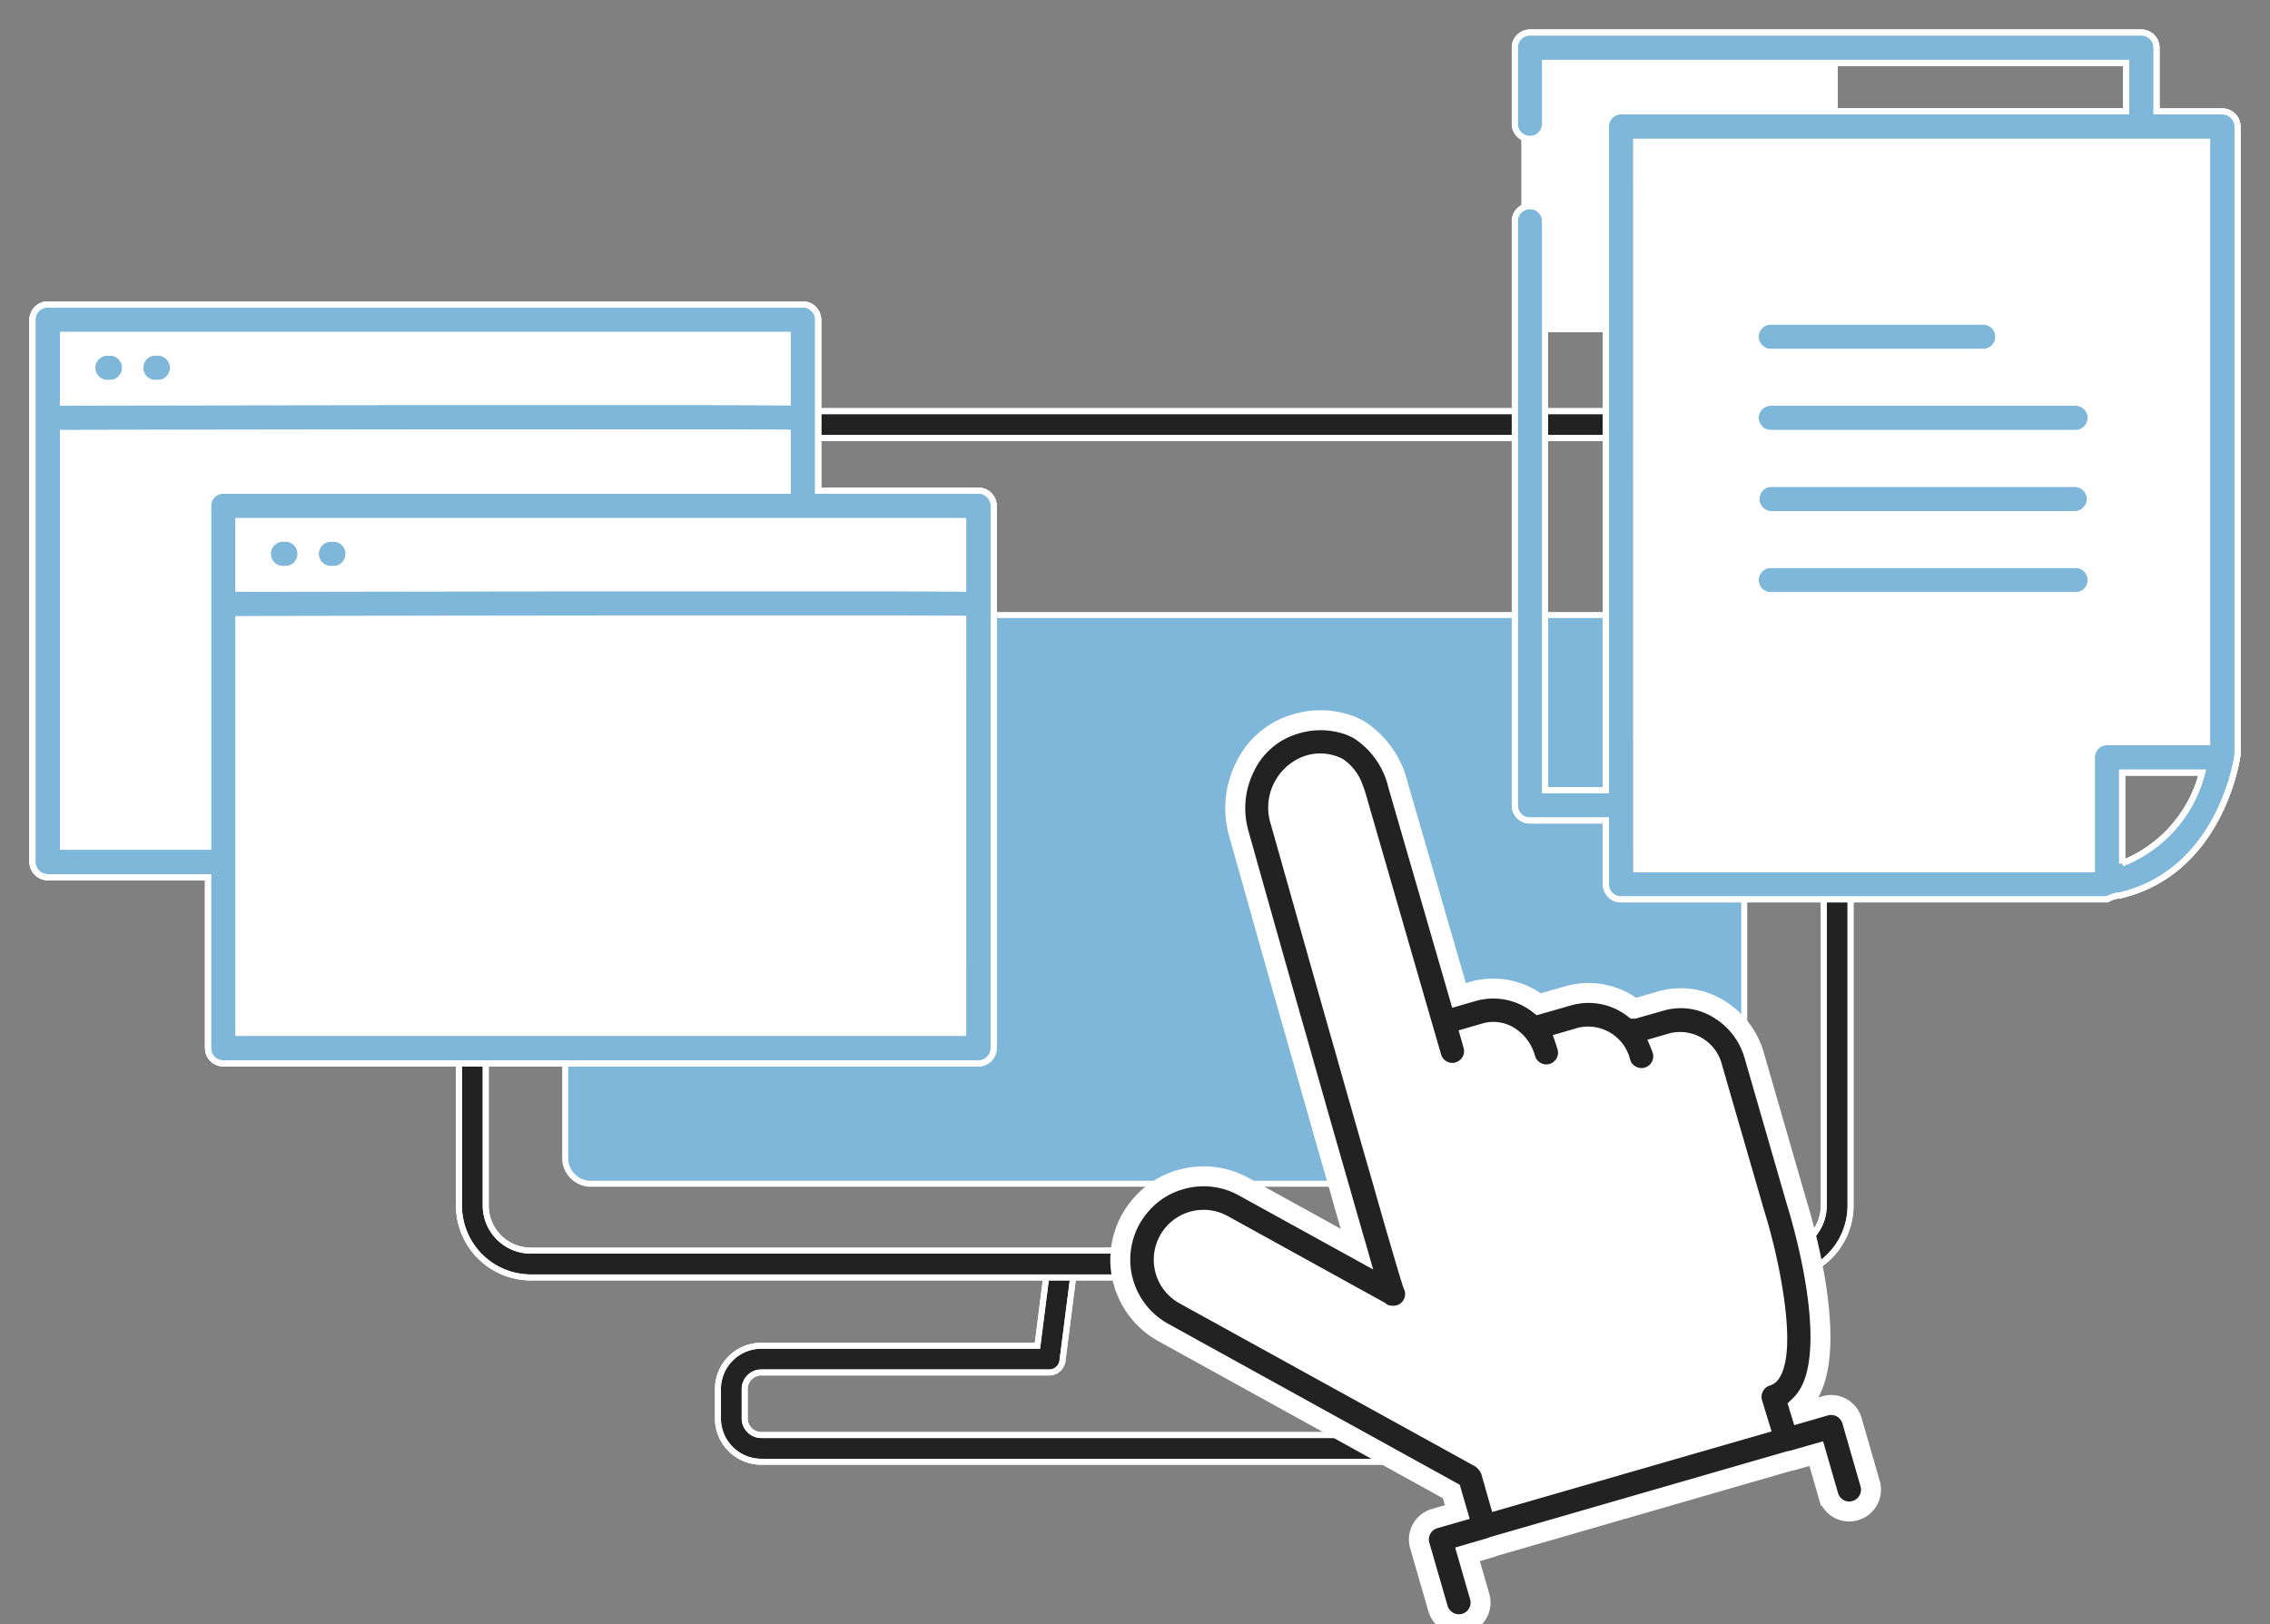
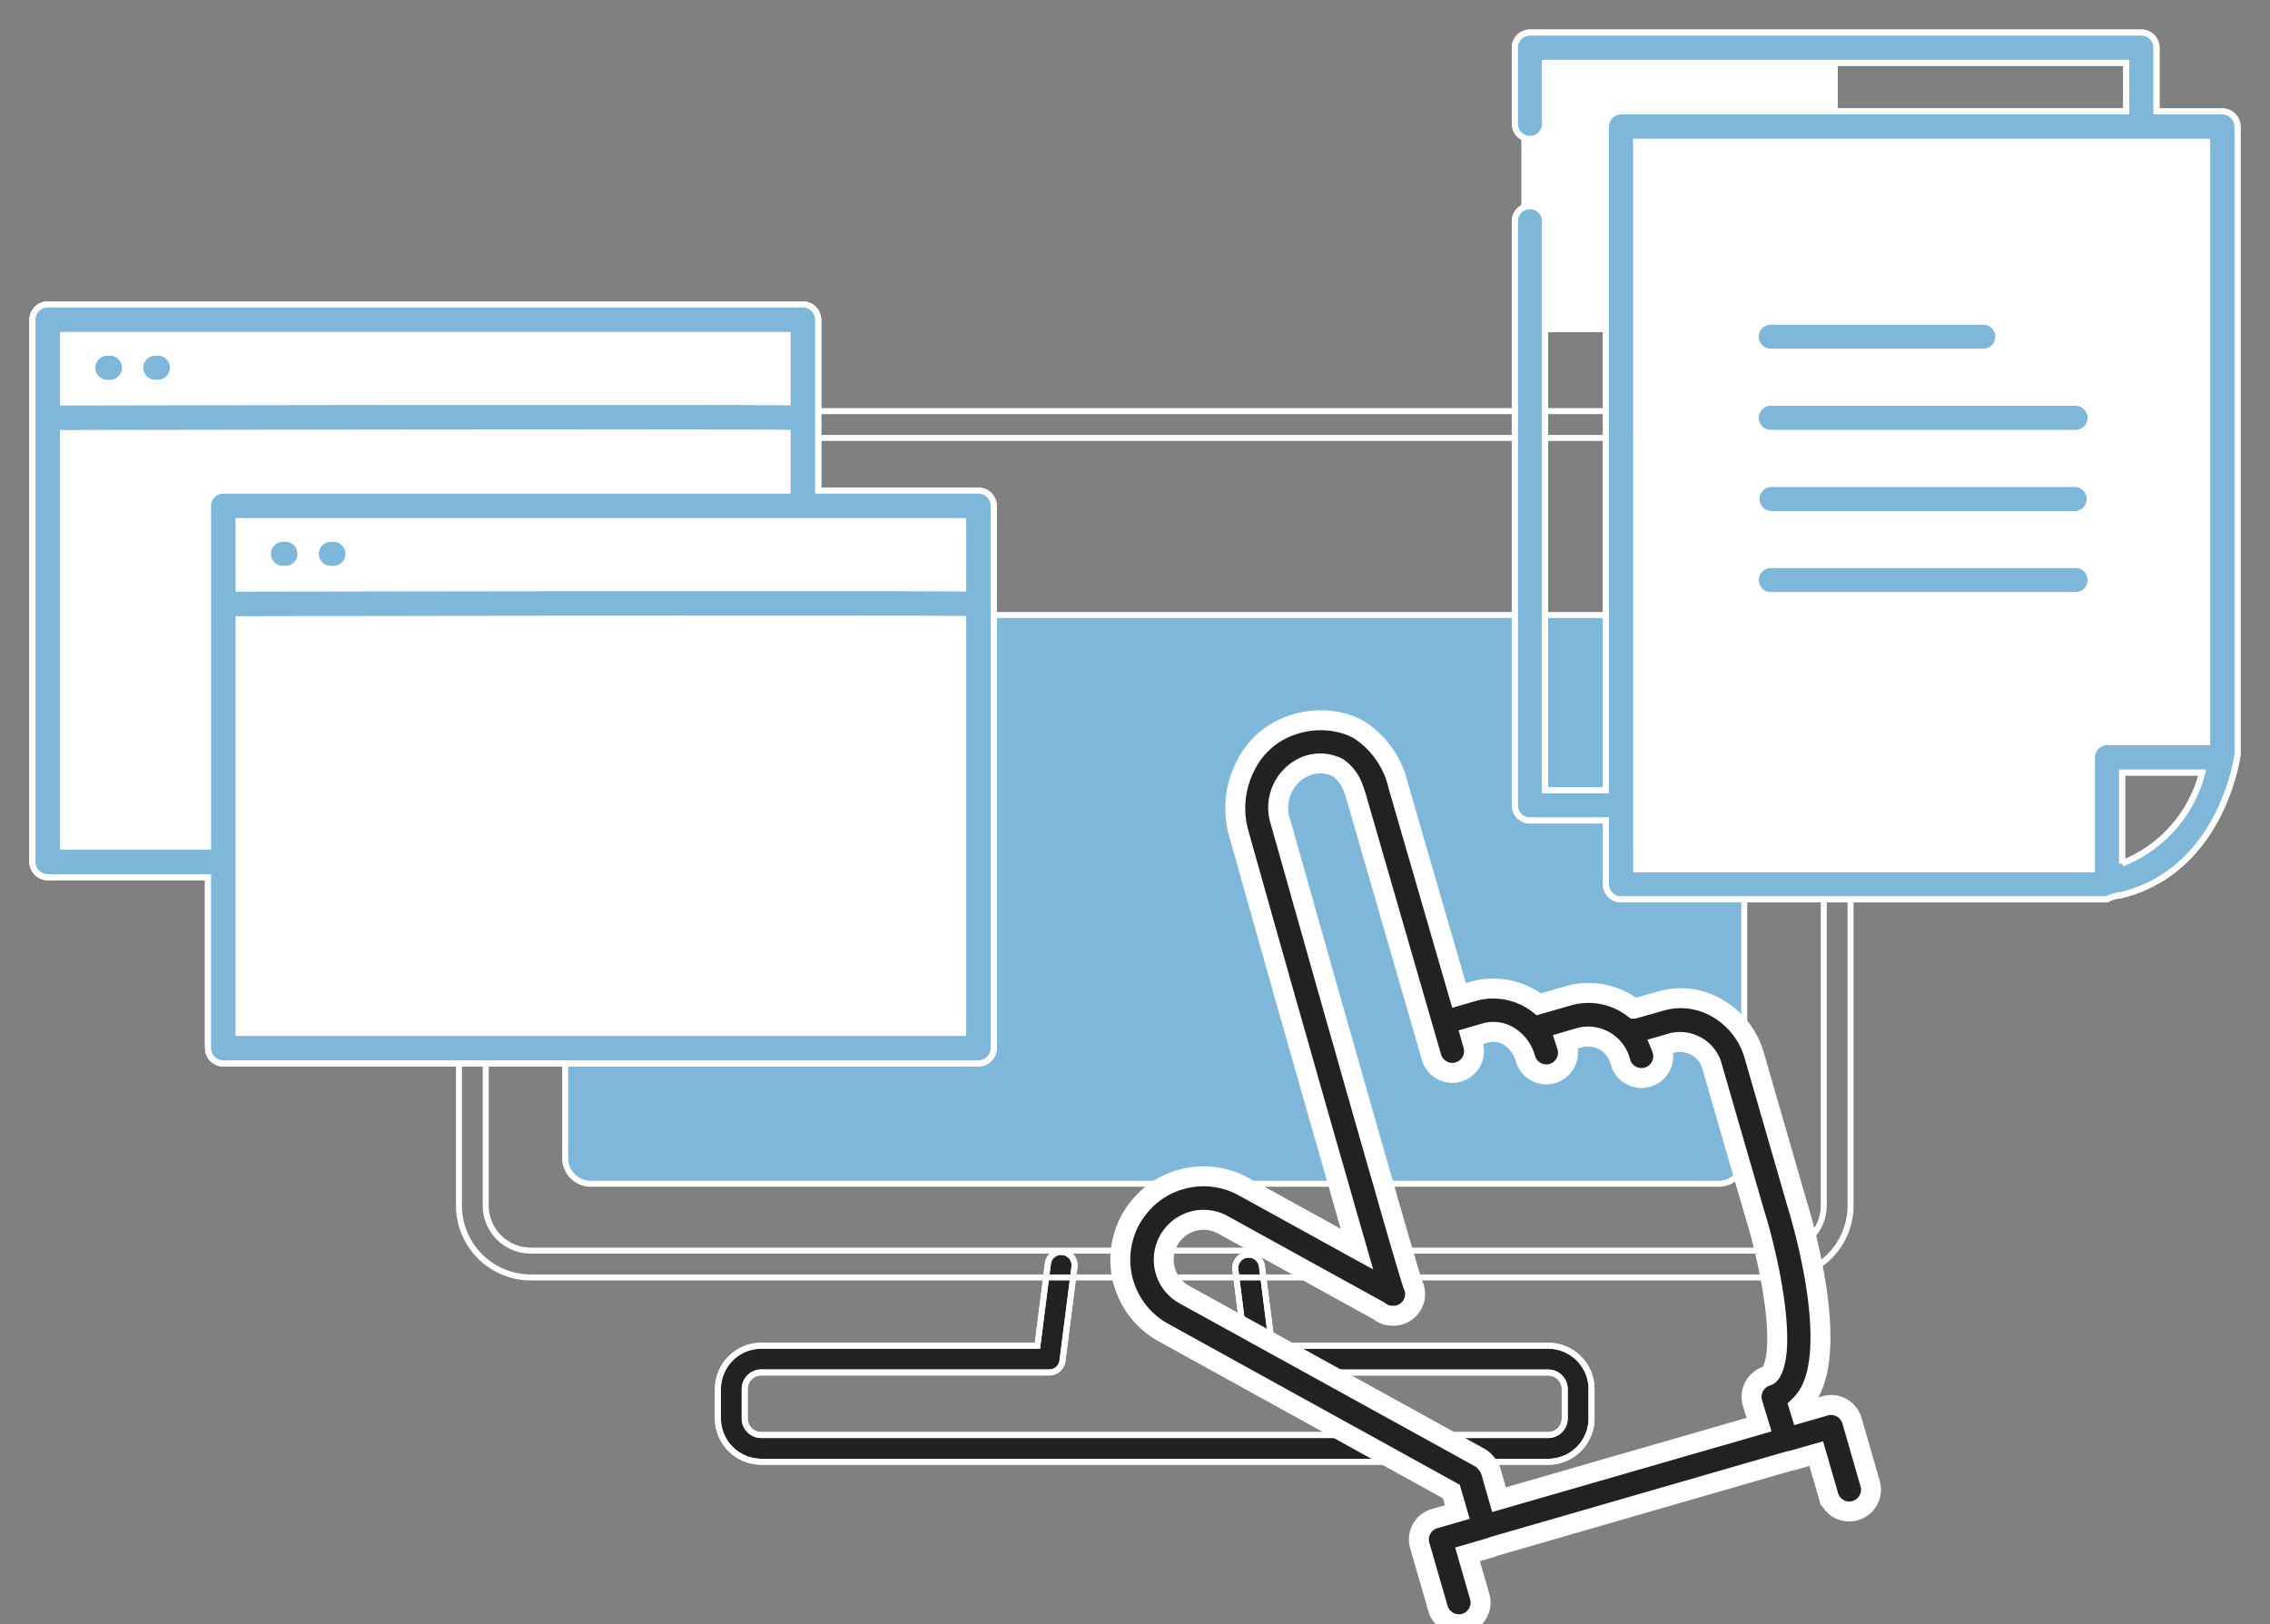
<svg xmlns="http://www.w3.org/2000/svg" data-name="グループ 8904" width="113.765" height="81.423">
  <rect width="100%" height="100%" fill="#808080" stroke="none" />
  <defs>
    <clipPath id="a">
      <path data-name="長方形 12672" fill="none" stroke="#fff" stroke-width=".3" d="M0 0h113.765v81.423H0z" />
    </clipPath>
  </defs>
  <g data-name="グループ 8897" clip-path="url(#a)" stroke="#fff">
    <path data-name="パス 22982" d="M77.589 73.277H38.153a2.176 2.176 0 01-2.173-2.171v-1.471a2.176 2.176 0 012.173-2.174h13.84l.523-4.116a.671.671 0 111.332.169l-.6 4.7a.671.671 0 01-.666.587H38.153a.832.832 0 00-.831.831v1.474a.832.832 0 00.831.831h39.436a.831.831 0 00.83-.831v-1.471a.831.831 0 00-.83-.831H63.158a.67.67 0 01-.666-.587l-.582-4.581a.672.672 0 011.333-.169l.507 3.994h13.84a2.176 2.176 0 012.173 2.174v1.471a2.176 2.176 0 01-2.173 2.174" fill="#222" stroke-width=".3" />
    <path data-name="パス 22983" d="M77.589 73.277H38.153a2.176 2.176 0 01-2.173-2.171v-1.471a2.176 2.176 0 012.173-2.174h13.84l.523-4.116a.671.671 0 111.332.169l-.6 4.7a.671.671 0 01-.666.587H38.153a.832.832 0 00-.831.831v1.474a.832.832 0 00.831.831h39.436a.831.831 0 00.83-.831v-1.471a.831.831 0 00-.83-.831H63.158a.67.67 0 01-.666-.587l-.582-4.581a.672.672 0 011.333-.169l.507 3.994h13.84a2.176 2.176 0 012.173 2.174v1.471a2.176 2.176 0 01-2.174 2.171z" fill="none" stroke-miterlimit="10" stroke-width=".3" />
-     <path data-name="パス 22984" d="M89.143 64.037H26.601a3.606 3.606 0 01-3.6-3.6V24.209a3.606 3.606 0 013.6-3.6h62.542a3.606 3.606 0 013.6 3.6v5.8a.671.671 0 11-1.343 0v-5.8a2.262 2.262 0 00-2.257-2.255H26.601a2.262 2.262 0 00-2.258 2.255v36.226a2.261 2.261 0 002.258 2.258h62.542a2.261 2.261 0 002.258-2.258V34.668a.671.671 0 111.343 0v25.767a3.606 3.606 0 01-3.6 3.6" fill="#222" stroke-width=".3" />
    <path data-name="パス 22985" d="M89.143 64.037H26.601a3.606 3.606 0 01-3.6-3.6V24.209a3.606 3.606 0 013.6-3.6h62.542a3.606 3.606 0 013.6 3.6v5.8a.671.671 0 11-1.343 0v-5.8a2.262 2.262 0 00-2.257-2.255H26.601a2.262 2.262 0 00-2.258 2.255v36.226a2.261 2.261 0 002.258 2.258h62.542a2.261 2.261 0 002.258-2.258V34.668a.671.671 0 111.343 0v25.767a3.606 3.606 0 01-3.601 3.602z" fill="none" stroke-miterlimit="10" stroke-width=".3" />
    <path data-name="パス 22986" d="M31.177 26.316a1.608 1.608 0 11-1.608-1.609 1.608 1.608 0 011.608 1.609" fill="#222" stroke-width=".3" />
    <circle data-name="楕円形 868" cx="1.608" cy="1.608" r="1.608" transform="translate(27.961 24.708)" fill="none" stroke-miterlimit="10" stroke-width=".3" />
    <path data-name="パス 22987" d="M36.07 26.316a1.608 1.608 0 11-1.608-1.609 1.608 1.608 0 011.608 1.609" fill="#222" stroke-width=".3" />
    <circle data-name="楕円形 869" cx="1.608" cy="1.608" r="1.608" transform="translate(32.854 24.708)" fill="none" stroke-miterlimit="10" stroke-width=".3" />
    <path data-name="パス 22988" d="M40.964 26.316a1.608 1.608 0 11-1.608-1.609 1.608 1.608 0 011.608 1.609" fill="#222" stroke-width=".3" />
    <circle data-name="楕円形 870" cx="1.608" cy="1.608" r="1.608" transform="translate(37.748 24.708)" fill="none" stroke-miterlimit="10" stroke-width=".3" />
    <path data-name="パス 22989" d="M86.133 30.83H29.611a1.286 1.286 0 00-1.286 1.286v25.94a1.286 1.286 0 001.286 1.286h56.522a1.286 1.286 0 001.283-1.286v-25.94a1.286 1.286 0 00-1.286-1.286" fill="#7fb7da" stroke-width=".3" />
    <path data-name="パス 22990" d="M49.034 24.596h-8.035v-8.57a.763.763 0 00-.763-.763H2.393a.763.763 0 00-.763.763v27.182a.762.762 0 00.763.763h8.035v8.57a.762.762 0 00.763.763h37.843a.762.762 0 00.763-.763V25.359a.763.763 0 00-.763-.763z" fill="none" stroke-linecap="round" stroke-linejoin="round" stroke-width=".3" />
    <path data-name="パス 22991" d="M5.505 17.673h-.118a.763.763 0 000 1.526h.119a.763.763 0 000-1.526z" fill="none" stroke-linecap="round" stroke-linejoin="round" stroke-width=".3" />
    <path data-name="パス 22992" d="M7.908 17.673h-.119a.763.763 0 000 1.526h.119a.763.763 0 000-1.526z" fill="none" stroke-linecap="round" stroke-linejoin="round" stroke-width=".3" />
    <path data-name="パス 22993" d="M49.035 24.596H41v-8.569a.763.763 0 00-.763-.763H2.393a.763.763 0 00-.763.763v27.182a.763.763 0 00.763.763h8.034v8.569a.763.763 0 00.763.763h37.845a.763.763 0 00.763-.763V25.359a.763.763 0 00-.763-.763zM3.156 16.789h36.318v3.381a89.972 89.972 0 00-1.144-.009c-1.018-.005-2.47-.008-4.209-.01H21.389c-8.343.008-16.675.024-18.233.027zm7.272 8.569v17.088H3.156V21.708c11.736-.023 33.1-.052 36.318-.012v2.9H11.191a.763.763 0 00-.763.763zm37.843 26.42H11.954V31.04c11.736-.022 33.1-.051 36.318-.012zm0-22.274c-.277-.006-.644-.007-1.144-.01-1.018-.005-2.47-.008-4.209-.009H30.186c-8.343.008-16.675.023-18.233.026v-3.389h36.318z" fill="none" stroke-linecap="round" stroke-linejoin="round" stroke-width=".3" />
    <path data-name="パス 22994" d="M14.184 28.527h.119a.763.763 0 000-1.526h-.119a.763.763 0 000 1.526z" fill="none" stroke-linecap="round" stroke-linejoin="round" stroke-width=".3" />
    <path data-name="パス 22995" d="M16.587 28.527h.119a.763.763 0 100-1.526h-.119a.763.763 0 000 1.526z" fill="none" stroke-linecap="round" stroke-linejoin="round" stroke-width=".3" />
    <path data-name="パス 22996" d="M49.034 24.596h-8.035v-8.57a.763.763 0 00-.763-.763H2.393a.763.763 0 00-.763.763v27.182a.762.762 0 00.763.763h8.035v8.57a.762.762 0 00.763.763h37.843a.762.762 0 00.763-.763V25.359a.763.763 0 00-.763-.763" fill="#fff" stroke-width=".3" />
    <path data-name="パス 22997" d="M5.505 17.673h-.118a.763.763 0 000 1.526h.119a.763.763 0 000-1.526" fill="#7fb7da" stroke-width=".3" />
    <path data-name="パス 22998" d="M5.505 17.673h-.118a.763.763 0 000 1.526h.119a.763.763 0 000-1.526z" fill="none" stroke-miterlimit="10" stroke-width=".3" />
    <path data-name="パス 22999" d="M7.908 17.673h-.119a.763.763 0 000 1.526h.119a.763.763 0 000-1.526" fill="#7fb7da" stroke-width=".3" />
    <path data-name="パス 23000" d="M7.908 17.673h-.119a.763.763 0 000 1.526h.119a.763.763 0 000-1.526z" fill="none" stroke-miterlimit="10" stroke-width=".3" />
    <path data-name="パス 23001" d="M49.035 24.596H41v-8.569a.763.763 0 00-.763-.763H2.393a.763.763 0 00-.763.763v27.182a.763.763 0 00.763.763h8.034v8.569a.763.763 0 00.763.763h37.845a.763.763 0 00.763-.763V25.359a.763.763 0 00-.763-.763M3.156 16.789h36.318v3.381a89.972 89.972 0 00-1.144-.009c-1.018-.005-2.47-.008-4.209-.01H21.389c-8.343.008-16.675.024-18.233.027zm7.272 8.569v17.088H3.156V21.708c11.736-.023 33.1-.052 36.318-.012v2.9H11.191a.763.763 0 00-.763.763m37.843 26.419H11.954V31.04c11.736-.022 33.1-.051 36.318-.012zm0-22.274c-.277-.006-.644-.007-1.144-.01-1.018-.005-2.47-.008-4.209-.009H30.186c-8.343.008-16.675.023-18.233.026v-3.389h36.318z" fill="#7fb7da" stroke-width=".3" />
-     <path data-name="パス 23002" d="M49.035 24.596H41v-8.569a.763.763 0 00-.763-.763H2.393a.763.763 0 00-.763.763v27.182a.763.763 0 00.763.763h8.034v8.569a.763.763 0 00.763.763h37.845a.763.763 0 00.763-.763V25.359a.763.763 0 00-.763-.763zM3.156 16.789h36.318v3.381a89.972 89.972 0 00-1.144-.009c-1.018-.005-2.47-.008-4.209-.01H21.389c-8.343.008-16.675.024-18.233.027zm7.272 8.569v17.088H3.156V21.708c11.736-.023 33.1-.052 36.318-.012v2.9H11.191a.763.763 0 00-.763.763zm37.843 26.42H11.954V31.04c11.736-.022 33.1-.051 36.318-.012zm0-22.274c-.277-.006-.644-.007-1.144-.01-1.018-.005-2.47-.008-4.209-.009H30.186c-8.343.008-16.675.023-18.233.026v-3.389h36.318z" fill="none" stroke-miterlimit="10" stroke-width=".3" />
    <path data-name="パス 23003" d="M14.184 28.527h.119a.763.763 0 000-1.526h-.119a.763.763 0 000 1.526" fill="#7fb7da" stroke-width=".3" />
    <path data-name="パス 23004" d="M14.184 28.527h.119a.763.763 0 000-1.526h-.119a.763.763 0 000 1.526z" fill="none" stroke-miterlimit="10" stroke-width=".3" />
    <path data-name="パス 23005" d="M16.587 28.527h.119a.763.763 0 100-1.526h-.119a.763.763 0 000 1.526" fill="#7fb7da" stroke-width=".3" />
    <path data-name="パス 23006" d="M16.587 28.527h.119a.763.763 0 100-1.526h-.119a.763.763 0 000 1.526z" fill="none" stroke-miterlimit="10" stroke-width=".3" />
    <path data-name="パス 23007" d="M76.403 16.506h5.6v27.059h22.83v-5.6a.76.76 0 01.76-.76h5.018v-30.1H91.95V2.517H76.403z" fill="none" stroke-linecap="round" stroke-linejoin="round" stroke-width=".3" />
-     <path data-name="パス 23008" d="M81.244 45.086h24.353a1.519 1.519 0 01.655-.2c5.008-1.186 5.845-6.759 5.879-7a.73.73 0 00.007-.105V6.345a.76.76 0 00-.76-.76h-3.3V2.39a.76.76 0 00-.76-.76H76.676a.76.76 0 00-.76.76v3.816a.76.76 0 101.521 0V3.151h29.122V5.58H81.244a.76.76 0 00-.76.76v33.271h-3.047v-28.52a.76.76 0 10-1.521 0v29.28a.76.76 0 00.76.76h3.807v3.194a.76.76 0 00.761.761zm25.111-1.8V38.73h4.012a6.663 6.663 0 01-4.012 4.55zM82.004 7.105h28.611v30.1h-5.018a.76.76 0 00-.76.76v5.6h-22.83z" fill="none" stroke-linecap="round" stroke-linejoin="round" stroke-width=".3" />
    <path data-name="パス 23009" d="M104.019 20.186H88.75a.76.76 0 000 1.521h15.269a.76.76 0 000-1.521z" fill="none" stroke-linecap="round" stroke-linejoin="round" stroke-width=".3" />
    <path data-name="パス 23010" d="M104.019 28.318H88.75a.76.76 0 000 1.521h15.269a.76.76 0 100-1.521z" fill="none" stroke-linecap="round" stroke-linejoin="round" stroke-width=".3" />
    <path data-name="パス 23011" d="M88.75 17.641h10.644a.76.76 0 100-1.521H88.75a.76.76 0 000 1.521z" fill="none" stroke-linecap="round" stroke-linejoin="round" stroke-width=".3" />
-     <path data-name="パス 23012" d="M88.785 25.774h15.191a.76.76 0 000-1.521H88.785a.76.76 0 100 1.521z" fill="none" stroke-linecap="round" stroke-linejoin="round" stroke-width=".3" />
+     <path data-name="パス 23012" d="M88.785 25.774h15.191a.76.76 0 000-1.521H88.785z" fill="none" stroke-linecap="round" stroke-linejoin="round" stroke-width=".3" />
    <path data-name="パス 23013" d="M76.403 16.506h5.6v27.059h22.83v-5.6a.76.76 0 01.76-.76h5.018v-30.1H91.95V2.517H76.403z" fill="#fff" stroke-width=".3" />
    <path data-name="パス 23014" d="M81.244 45.086h24.353a1.519 1.519 0 01.655-.2c5.008-1.186 5.845-6.759 5.879-7a.73.73 0 00.007-.105V6.345a.76.76 0 00-.76-.76h-3.3V2.39a.76.76 0 00-.76-.76H76.676a.76.76 0 00-.76.76v3.816a.76.76 0 101.521 0V3.151h29.122V5.58H81.244a.76.76 0 00-.76.76v33.271h-3.047v-28.52a.76.76 0 10-1.521 0v29.28a.76.76 0 00.76.76h3.807v3.194a.76.76 0 00.76.76m25.111-1.8V38.73h4.012a6.663 6.663 0 01-4.012 4.552M82.004 7.105h28.611v30.1h-5.018a.76.76 0 00-.76.76v5.6h-22.83z" fill="#7fb7da" stroke-width=".3" />
    <path data-name="パス 23015" d="M81.244 45.086h24.353a1.519 1.519 0 01.655-.2c5.008-1.186 5.845-6.759 5.879-7a.73.73 0 00.007-.105V6.345a.76.76 0 00-.76-.76h-3.3V2.39a.76.76 0 00-.76-.76H76.676a.76.76 0 00-.76.76v3.816a.76.76 0 101.521 0V3.151h29.122V5.58H81.244a.76.76 0 00-.76.76v33.271h-3.047v-28.52a.76.76 0 10-1.521 0v29.28a.76.76 0 00.76.76h3.807v3.194a.76.76 0 00.761.761zm25.111-1.8V38.73h4.012a6.663 6.663 0 01-4.012 4.55zM82.004 7.105h28.611v30.1h-5.018a.76.76 0 00-.76.76v5.6h-22.83z" fill="none" stroke-miterlimit="10" stroke-width=".3" />
    <path data-name="パス 23016" d="M104.019 20.186H88.75a.76.76 0 000 1.521h15.269a.76.76 0 000-1.521" fill="#7fb7da" stroke-width=".3" />
    <path data-name="パス 23017" d="M104.019 20.186H88.75a.76.76 0 000 1.521h15.269a.76.76 0 000-1.521z" fill="none" stroke-miterlimit="10" stroke-width=".3" />
    <path data-name="パス 23018" d="M104.019 28.318H88.75a.76.76 0 000 1.521h15.269a.76.76 0 100-1.521" fill="#7fb7da" stroke-width=".3" />
    <path data-name="パス 23019" d="M104.019 28.318H88.75a.76.76 0 000 1.521h15.269a.76.76 0 100-1.521z" fill="none" stroke-miterlimit="10" stroke-width=".3" />
    <path data-name="パス 23020" d="M88.75 17.641h10.644a.76.76 0 100-1.521H88.75a.76.76 0 000 1.521" fill="#7fb7da" stroke-width=".3" />
    <path data-name="パス 23021" d="M88.75 17.641h10.644a.76.76 0 100-1.521H88.75a.76.76 0 000 1.521z" fill="none" stroke-miterlimit="10" stroke-width=".3" />
    <path data-name="パス 23022" d="M88.785 25.774h15.191a.76.76 0 000-1.521H88.785a.76.76 0 100 1.521" fill="#7fb7da" stroke-width=".3" />
    <path data-name="パス 23023" d="M88.785 25.774h15.191a.76.76 0 000-1.521H88.785a.76.76 0 100 1.521z" fill="none" stroke-miterlimit="10" stroke-width=".3" />
-     <path data-name="パス 23024" d="M93.726 74.379l-.91-3.161a1.091 1.091 0 00-1.352-.743l-1.209.35-.1-.326a2.915 2.915 0 00.566-.747c1.407-2.676-.487-8.872-.7-9.558l-2.1-7.273a4.005 4.005 0 00-1.822-2.364 3.613 3.613 0 00-2.869-.374l-1.335.381a3.7 3.7 0 00-3.269-.653l-1.506.432a3.71 3.71 0 00-3.277-.651l-.721.208-3.019-10.416-.037-.129a4.533 4.533 0 00-1.952-2.77 3.433 3.433 0 00-.488-.23 4.286 4.286 0 00-2.778-.036 4.024 4.024 0 00-2.439 2.1 4.644 4.644 0 00-.333 3.339s1.1 3.918 2.414 8.553c.209.733.426 1.489.642 2.251.083.3.172.6.255.9.382 1.34.763 2.686 1.129 3.963.224.779.44 1.535.648 2.251.18.647.359 1.266.523 1.833.112.395.223.767.321 1.111l-4.882-2.695-.791-.434a4.13 4.13 0 00-3.177-.355 4.024 4.024 0 00-1.881 1.156 4.2 4.2 0 00-.612.837 4.172 4.172 0 001.638 5.669l14.433 7.969.3 1.031-1.14.328a1.089 1.089 0 00-.743 1.347l.915 3.167a1.094 1.094 0 001.116.781 1.06 1.06 0 00.231-.038 1.088 1.088 0 00.743-1.347l-.611-2.118 1.174-.342a.348.348 0 00.119-.049l14.838-4.289c.058-.009.116-.019.173-.034l1.174-.336.611 2.113a1.094 1.094 0 00.519.655 1.071 1.071 0 00.827.088 1.083 1.083 0 00.744-1.347" fill="#fff" stroke-width=".3" />
    <path data-name="パス 23025" d="M93.726 74.379l-.91-3.161a1.091 1.091 0 00-1.352-.743l-1.209.35-.1-.326a2.909 2.909 0 00.565-.747c1.407-2.677-.487-8.873-.7-9.559l-2.1-7.273a4 4 0 00-1.822-2.363 3.611 3.611 0 00-2.869-.374l-1.335.381a3.7 3.7 0 00-3.268-.653l-1.506.432a3.71 3.71 0 00-3.277-.651l-.721.209-3.019-10.417-.037-.129a4.533 4.533 0 00-1.952-2.77 3.434 3.434 0 00-.488-.23 4.291 4.291 0 00-2.778-.036 4.026 4.026 0 00-2.439 2.1 4.638 4.638 0 00-.332 3.338s1.1 3.919 2.413 8.553l.643 2.251c.083.3.172.6.254.9.382 1.34.763 2.686 1.129 3.964.224.779.44 1.535.648 2.25.18.647.359 1.266.523 1.833.112.4.223.768.321 1.111l-4.882-2.693-.791-.435a4.13 4.13 0 00-3.177-.355 4.024 4.024 0 00-1.881 1.156 4.246 4.246 0 00-.612.837 4.172 4.172 0 001.638 5.669l14.433 7.97.3 1.031-1.139.328a1.089 1.089 0 00-.744 1.346l.915 3.167a1.093 1.093 0 001.116.781 1.012 1.012 0 00.231-.038 1.087 1.087 0 00.743-1.346l-.611-2.119 1.174-.342a.362.362 0 00.12-.049l14.837-4.288c.058-.009.116-.019.173-.034l1.174-.336.611 2.113a1.1 1.1 0 00.519.655 1.092 1.092 0 001.571-1.259m-4.931-5.643c-.1.2-.2.228-.241.243a1.087 1.087 0 00-.643.53 1.1 1.1 0 00-.083.827l.33 1.081-13.032 3.762-.4-1.4a1.015 1.015 0 00-.224-.406 1.112 1.112 0 00-.358-.316l-14.79-8.159a2 2 0 01.411-3.67 1.864 1.864 0 01.432-.074 1.991 1.991 0 011.083.241l7.845 4.33a.948.948 0 00.579.226 1.086 1.086 0 001.173-1.379.75.75 0 00-.063-.165c-.1-.28-.432-1.4-.915-3.062-.172-.6-.365-1.266-.568-1.993-.208-.71-.424-1.472-.655-2.274-.411-1.443-.866-3.024-1.324-4.657-.216-.738-.427-1.495-.643-2.251-.883-3.116-1.776-6.29-2.547-9.011a2.247 2.247 0 011.285-2.751 1.95 1.95 0 011.6.074 2.055 2.055 0 01.77 1.025 4.181 4.181 0 01.156.456l2.755 9.535 1.013 3.5a1.091 1.091 0 001.347.744.5.5 0 00.085-.035 1.079 1.079 0 00.658-1.312l-.113-.4.721-.209a1.472 1.472 0 011.2.175 1.88 1.88 0 01.8 1.07 1.088 1.088 0 102.09-.6c-.022-.069-.043-.138-.066-.206l.762-.222a1.672 1.672 0 011.992 1.253 1.054 1.054 0 00.524.649 1.075 1.075 0 00.828.094 1.1 1.1 0 00.65-.519 1.069 1.069 0 00.094-.828c-.022-.069-.043-.137-.072-.206l.59-.171a1.668 1.668 0 011.991 1.252l2.113 7.3c.779 2.481 1.567 6.577.858 7.916" fill="#222" />
  </g>
</svg>